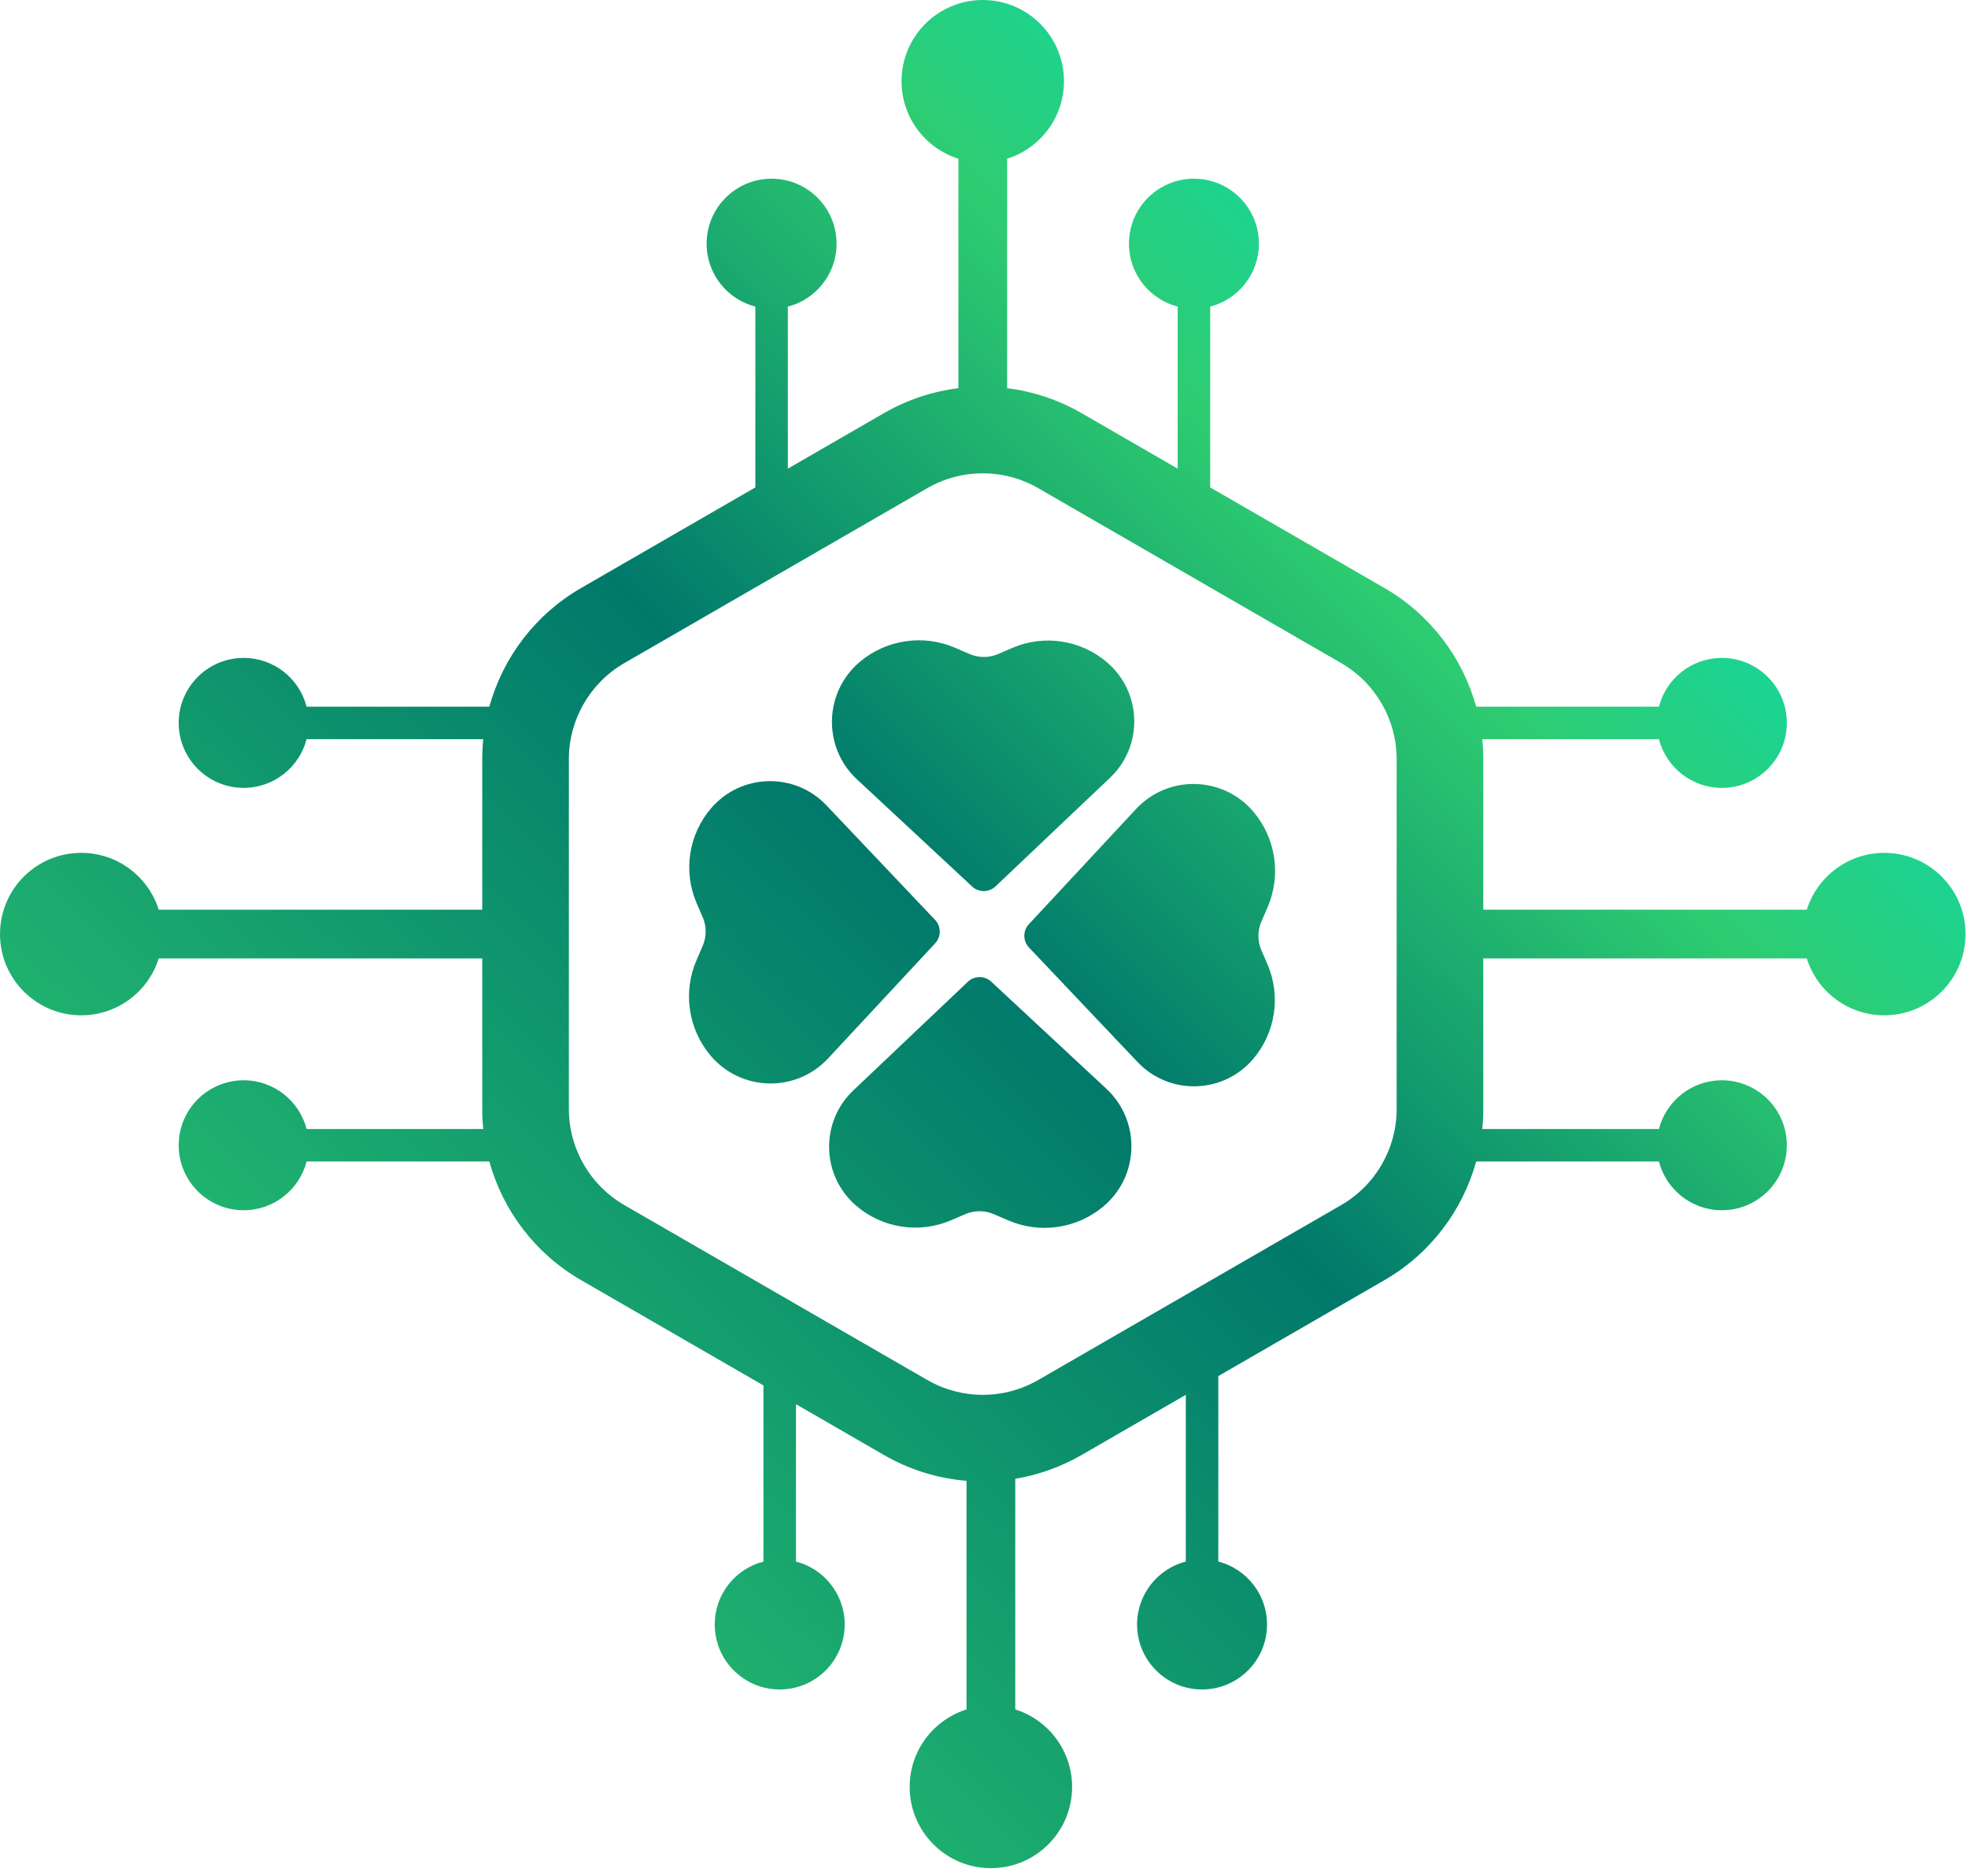
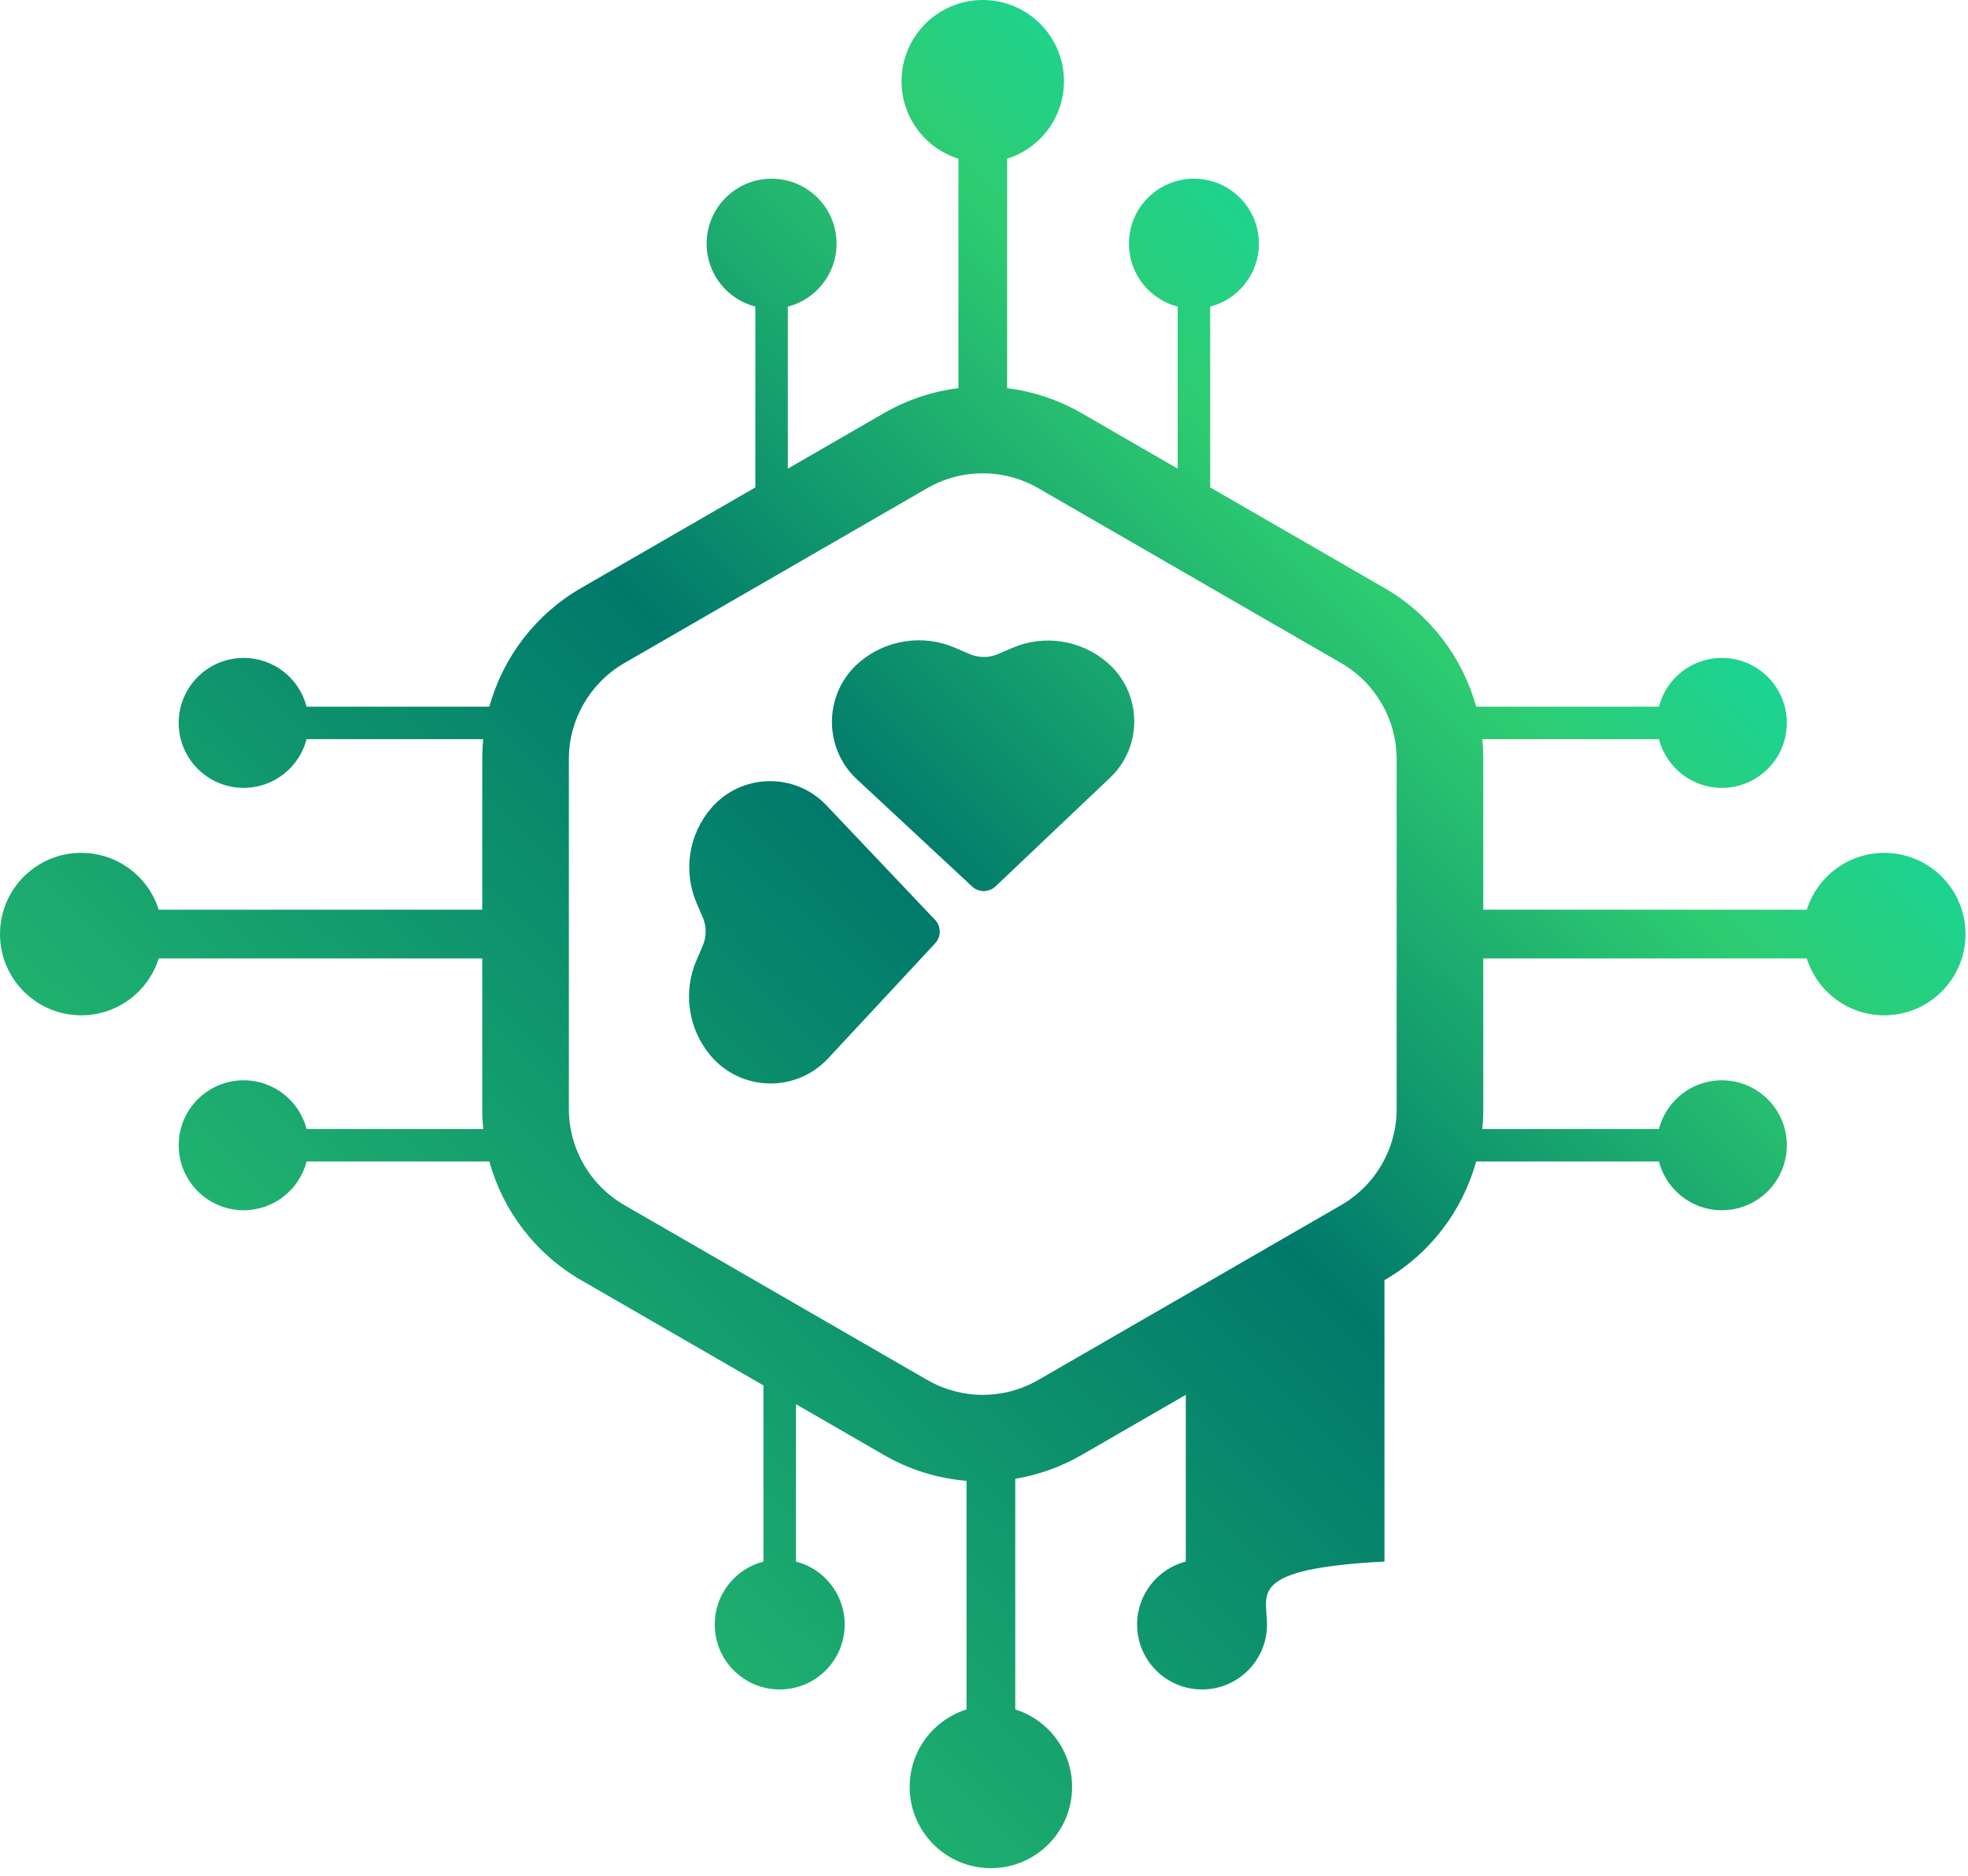
<svg xmlns="http://www.w3.org/2000/svg" width="128" height="122" viewBox="0 0 128 122" fill="none">
  <path d="M63.227 57.655L55.738 50.688C53.488 48.594 53.583 45.002 55.941 43.03C57.667 41.587 60.059 41.239 62.125 42.131L63.06 42.535C63.654 42.791 64.328 42.791 64.923 42.535L65.832 42.142C67.908 41.246 70.314 41.616 72.024 43.094C74.285 45.049 74.365 48.528 72.197 50.584L64.749 57.648C64.323 58.052 63.657 58.055 63.227 57.655Z" fill="url(#paint0_linear_10_24)" />
-   <path d="M66.921 60.105L73.888 52.616C75.981 50.365 79.574 50.46 81.546 52.819C82.989 54.545 83.337 56.937 82.445 59.003L82.041 59.938C81.784 60.532 81.784 61.206 82.041 61.8L82.434 62.709C83.33 64.785 82.96 67.191 81.481 68.902C79.527 71.163 76.048 71.243 73.991 69.075L66.928 61.626C66.524 61.201 66.521 60.534 66.921 60.105Z" fill="url(#paint1_linear_10_24)" />
-   <path d="M71.96 70.812L64.471 63.845C64.041 63.445 63.375 63.449 62.949 63.852L55.501 70.916C53.333 72.972 53.413 76.451 55.674 78.406C57.385 79.884 59.791 80.254 61.867 79.358L62.776 78.966C63.37 78.709 64.044 78.709 64.638 78.966L65.573 79.369C67.639 80.261 70.031 79.913 71.757 78.47C74.115 76.499 74.211 72.906 71.96 70.812Z" fill="url(#paint2_linear_10_24)" />
  <path d="M60.825 61.349L53.858 68.838C51.764 71.088 48.171 70.993 46.2 68.635C44.756 66.908 44.409 64.516 45.301 62.45L45.704 61.516C45.961 60.921 45.961 60.247 45.704 59.653L45.312 58.744C44.415 56.668 44.785 54.262 46.264 52.551C48.219 50.291 51.697 50.21 53.754 52.379L60.818 59.827C61.221 60.253 61.224 60.919 60.825 61.349Z" fill="url(#paint3_linear_10_24)" />
-   <path fill-rule="evenodd" clip-rule="evenodd" d="M69.202 5.283C69.202 7.648 67.648 9.65 65.504 10.323V25.246C67.184 25.455 68.832 25.996 70.347 26.87L76.598 30.48V19.941C74.775 19.472 73.428 17.817 73.428 15.848C73.428 13.514 75.32 11.622 77.654 11.622C79.988 11.622 81.88 13.514 81.88 15.848C81.88 17.817 80.534 19.472 78.711 19.941V31.7L90.047 38.244C93.01 39.955 95.125 42.747 96.011 45.959H107.898C108.368 44.136 110.022 42.789 111.991 42.789C114.325 42.789 116.217 44.681 116.217 47.015C116.217 49.349 114.325 51.241 111.991 51.241C110.022 51.241 108.368 49.895 107.898 48.072H96.407C96.451 48.502 96.474 48.938 96.474 49.376V59.165H117.516C118.189 57.022 120.191 55.467 122.557 55.467C125.474 55.467 127.839 57.833 127.839 60.75C127.839 63.667 125.474 66.033 122.557 66.033C120.191 66.033 118.189 64.478 117.516 62.335H96.474V72.124C96.474 72.562 96.451 72.998 96.407 73.428H107.898C108.368 71.606 110.022 70.259 111.991 70.259C114.325 70.259 116.217 72.151 116.217 74.485C116.217 76.819 114.325 78.711 111.991 78.711C110.022 78.711 108.368 77.364 107.898 75.541H96.011C95.125 78.753 93.01 81.545 90.047 83.256L79.239 89.496V101.559C81.062 102.028 82.409 103.683 82.409 105.652C82.409 107.986 80.517 109.878 78.183 109.878C75.849 109.878 73.957 107.986 73.957 105.652C73.957 103.683 75.303 102.028 77.126 101.559V90.715L70.347 94.629C68.992 95.412 67.529 95.928 66.033 96.177V111.177C68.176 111.85 69.73 113.852 69.73 116.217C69.73 119.135 67.365 121.5 64.448 121.5C61.53 121.5 59.165 119.135 59.165 116.217C59.165 113.852 60.72 111.85 62.863 111.177V96.308C61.001 96.155 59.165 95.595 57.492 94.629L51.77 91.325V101.559C53.592 102.028 54.939 103.683 54.939 105.652C54.939 107.986 53.047 109.878 50.713 109.878C48.379 109.878 46.487 107.986 46.487 105.652C46.487 103.683 47.834 102.028 49.657 101.559V90.105L37.793 83.256C34.83 81.545 32.714 78.753 31.828 75.541H19.941C19.472 77.364 17.817 78.711 15.848 78.711C13.514 78.711 11.622 76.819 11.622 74.485C11.622 72.151 13.514 70.259 15.848 70.259C17.817 70.259 19.472 71.606 19.941 73.428H31.432C31.388 72.998 31.366 72.562 31.366 72.124V62.335H10.323C9.65 64.478 7.648 66.033 5.283 66.033C2.365 66.033 0 63.667 0 60.75C0 57.833 2.365 55.467 5.283 55.467C7.648 55.467 9.65 57.022 10.323 59.165H31.366V49.376C31.366 48.938 31.388 48.502 31.432 48.072H19.941C19.472 49.895 17.817 51.241 15.848 51.241C13.514 51.241 11.622 49.349 11.622 47.015C11.622 44.681 13.514 42.789 15.848 42.789C17.817 42.789 19.472 44.136 19.941 45.959H31.828C32.714 42.747 34.83 39.955 37.793 38.244L49.128 31.7V19.941C47.306 19.472 45.959 17.817 45.959 15.848C45.959 13.514 47.851 11.622 50.185 11.622C52.519 11.622 54.411 13.514 54.411 15.848C54.411 17.817 53.064 19.472 51.241 19.941V30.48L57.492 26.87C59.007 25.996 60.655 25.455 62.335 25.246V10.323C60.192 9.65 58.637 7.648 58.637 5.283C58.637 2.365 61.002 0 63.92 0C66.837 0 69.202 2.365 69.202 5.283ZM60.31 31.75C62.544 30.461 65.296 30.461 67.529 31.75L87.229 43.124C89.463 44.414 90.839 46.797 90.839 49.376V72.124C90.839 74.703 89.463 77.086 87.229 78.376L67.529 89.75C65.296 91.039 62.544 91.039 60.31 89.75L40.61 78.376C38.376 77.086 37 74.703 37 72.124V49.376C37 46.797 38.376 44.414 40.61 43.124L60.31 31.75Z" fill="url(#paint4_linear_10_24)" />
+   <path fill-rule="evenodd" clip-rule="evenodd" d="M69.202 5.283C69.202 7.648 67.648 9.65 65.504 10.323V25.246C67.184 25.455 68.832 25.996 70.347 26.87L76.598 30.48V19.941C74.775 19.472 73.428 17.817 73.428 15.848C73.428 13.514 75.32 11.622 77.654 11.622C79.988 11.622 81.88 13.514 81.88 15.848C81.88 17.817 80.534 19.472 78.711 19.941V31.7L90.047 38.244C93.01 39.955 95.125 42.747 96.011 45.959H107.898C108.368 44.136 110.022 42.789 111.991 42.789C114.325 42.789 116.217 44.681 116.217 47.015C116.217 49.349 114.325 51.241 111.991 51.241C110.022 51.241 108.368 49.895 107.898 48.072H96.407C96.451 48.502 96.474 48.938 96.474 49.376V59.165H117.516C118.189 57.022 120.191 55.467 122.557 55.467C125.474 55.467 127.839 57.833 127.839 60.75C127.839 63.667 125.474 66.033 122.557 66.033C120.191 66.033 118.189 64.478 117.516 62.335H96.474V72.124C96.474 72.562 96.451 72.998 96.407 73.428H107.898C108.368 71.606 110.022 70.259 111.991 70.259C114.325 70.259 116.217 72.151 116.217 74.485C116.217 76.819 114.325 78.711 111.991 78.711C110.022 78.711 108.368 77.364 107.898 75.541H96.011C95.125 78.753 93.01 81.545 90.047 83.256V101.559C81.062 102.028 82.409 103.683 82.409 105.652C82.409 107.986 80.517 109.878 78.183 109.878C75.849 109.878 73.957 107.986 73.957 105.652C73.957 103.683 75.303 102.028 77.126 101.559V90.715L70.347 94.629C68.992 95.412 67.529 95.928 66.033 96.177V111.177C68.176 111.85 69.73 113.852 69.73 116.217C69.73 119.135 67.365 121.5 64.448 121.5C61.53 121.5 59.165 119.135 59.165 116.217C59.165 113.852 60.72 111.85 62.863 111.177V96.308C61.001 96.155 59.165 95.595 57.492 94.629L51.77 91.325V101.559C53.592 102.028 54.939 103.683 54.939 105.652C54.939 107.986 53.047 109.878 50.713 109.878C48.379 109.878 46.487 107.986 46.487 105.652C46.487 103.683 47.834 102.028 49.657 101.559V90.105L37.793 83.256C34.83 81.545 32.714 78.753 31.828 75.541H19.941C19.472 77.364 17.817 78.711 15.848 78.711C13.514 78.711 11.622 76.819 11.622 74.485C11.622 72.151 13.514 70.259 15.848 70.259C17.817 70.259 19.472 71.606 19.941 73.428H31.432C31.388 72.998 31.366 72.562 31.366 72.124V62.335H10.323C9.65 64.478 7.648 66.033 5.283 66.033C2.365 66.033 0 63.667 0 60.75C0 57.833 2.365 55.467 5.283 55.467C7.648 55.467 9.65 57.022 10.323 59.165H31.366V49.376C31.366 48.938 31.388 48.502 31.432 48.072H19.941C19.472 49.895 17.817 51.241 15.848 51.241C13.514 51.241 11.622 49.349 11.622 47.015C11.622 44.681 13.514 42.789 15.848 42.789C17.817 42.789 19.472 44.136 19.941 45.959H31.828C32.714 42.747 34.83 39.955 37.793 38.244L49.128 31.7V19.941C47.306 19.472 45.959 17.817 45.959 15.848C45.959 13.514 47.851 11.622 50.185 11.622C52.519 11.622 54.411 13.514 54.411 15.848C54.411 17.817 53.064 19.472 51.241 19.941V30.48L57.492 26.87C59.007 25.996 60.655 25.455 62.335 25.246V10.323C60.192 9.65 58.637 7.648 58.637 5.283C58.637 2.365 61.002 0 63.92 0C66.837 0 69.202 2.365 69.202 5.283ZM60.31 31.75C62.544 30.461 65.296 30.461 67.529 31.75L87.229 43.124C89.463 44.414 90.839 46.797 90.839 49.376V72.124C90.839 74.703 89.463 77.086 87.229 78.376L67.529 89.75C65.296 91.039 62.544 91.039 60.31 89.75L40.61 78.376C38.376 77.086 37 74.703 37 72.124V49.376C37 46.797 38.376 44.414 40.61 43.124L60.31 31.75Z" fill="url(#paint4_linear_10_24)" />
  <defs>
    <linearGradient id="paint0_linear_10_24" x1="111.5" y1="12" x2="15" y2="109.5" gradientUnits="userSpaceOnUse">
      <stop stop-color="#00DFC5" />
      <stop offset="0.25" stop-color="#2ECC71" />
      <stop offset="0.5" stop-color="#00796B" />
      <stop offset="1" stop-color="#2ECC71" />
    </linearGradient>
    <linearGradient id="paint1_linear_10_24" x1="111.5" y1="12" x2="15" y2="109.5" gradientUnits="userSpaceOnUse">
      <stop stop-color="#00DFC5" />
      <stop offset="0.25" stop-color="#2ECC71" />
      <stop offset="0.5" stop-color="#00796B" />
      <stop offset="1" stop-color="#2ECC71" />
    </linearGradient>
    <linearGradient id="paint2_linear_10_24" x1="111.5" y1="12" x2="15" y2="109.5" gradientUnits="userSpaceOnUse">
      <stop stop-color="#00DFC5" />
      <stop offset="0.25" stop-color="#2ECC71" />
      <stop offset="0.5" stop-color="#00796B" />
      <stop offset="1" stop-color="#2ECC71" />
    </linearGradient>
    <linearGradient id="paint3_linear_10_24" x1="111.5" y1="12" x2="15" y2="109.5" gradientUnits="userSpaceOnUse">
      <stop stop-color="#00DFC5" />
      <stop offset="0.25" stop-color="#2ECC71" />
      <stop offset="0.5" stop-color="#00796B" />
      <stop offset="1" stop-color="#2ECC71" />
    </linearGradient>
    <linearGradient id="paint4_linear_10_24" x1="111.5" y1="12" x2="15" y2="109.5" gradientUnits="userSpaceOnUse">
      <stop stop-color="#00DFC5" />
      <stop offset="0.25" stop-color="#2ECC71" />
      <stop offset="0.5" stop-color="#00796B" />
      <stop offset="1" stop-color="#2ECC71" />
    </linearGradient>
  </defs>
</svg>